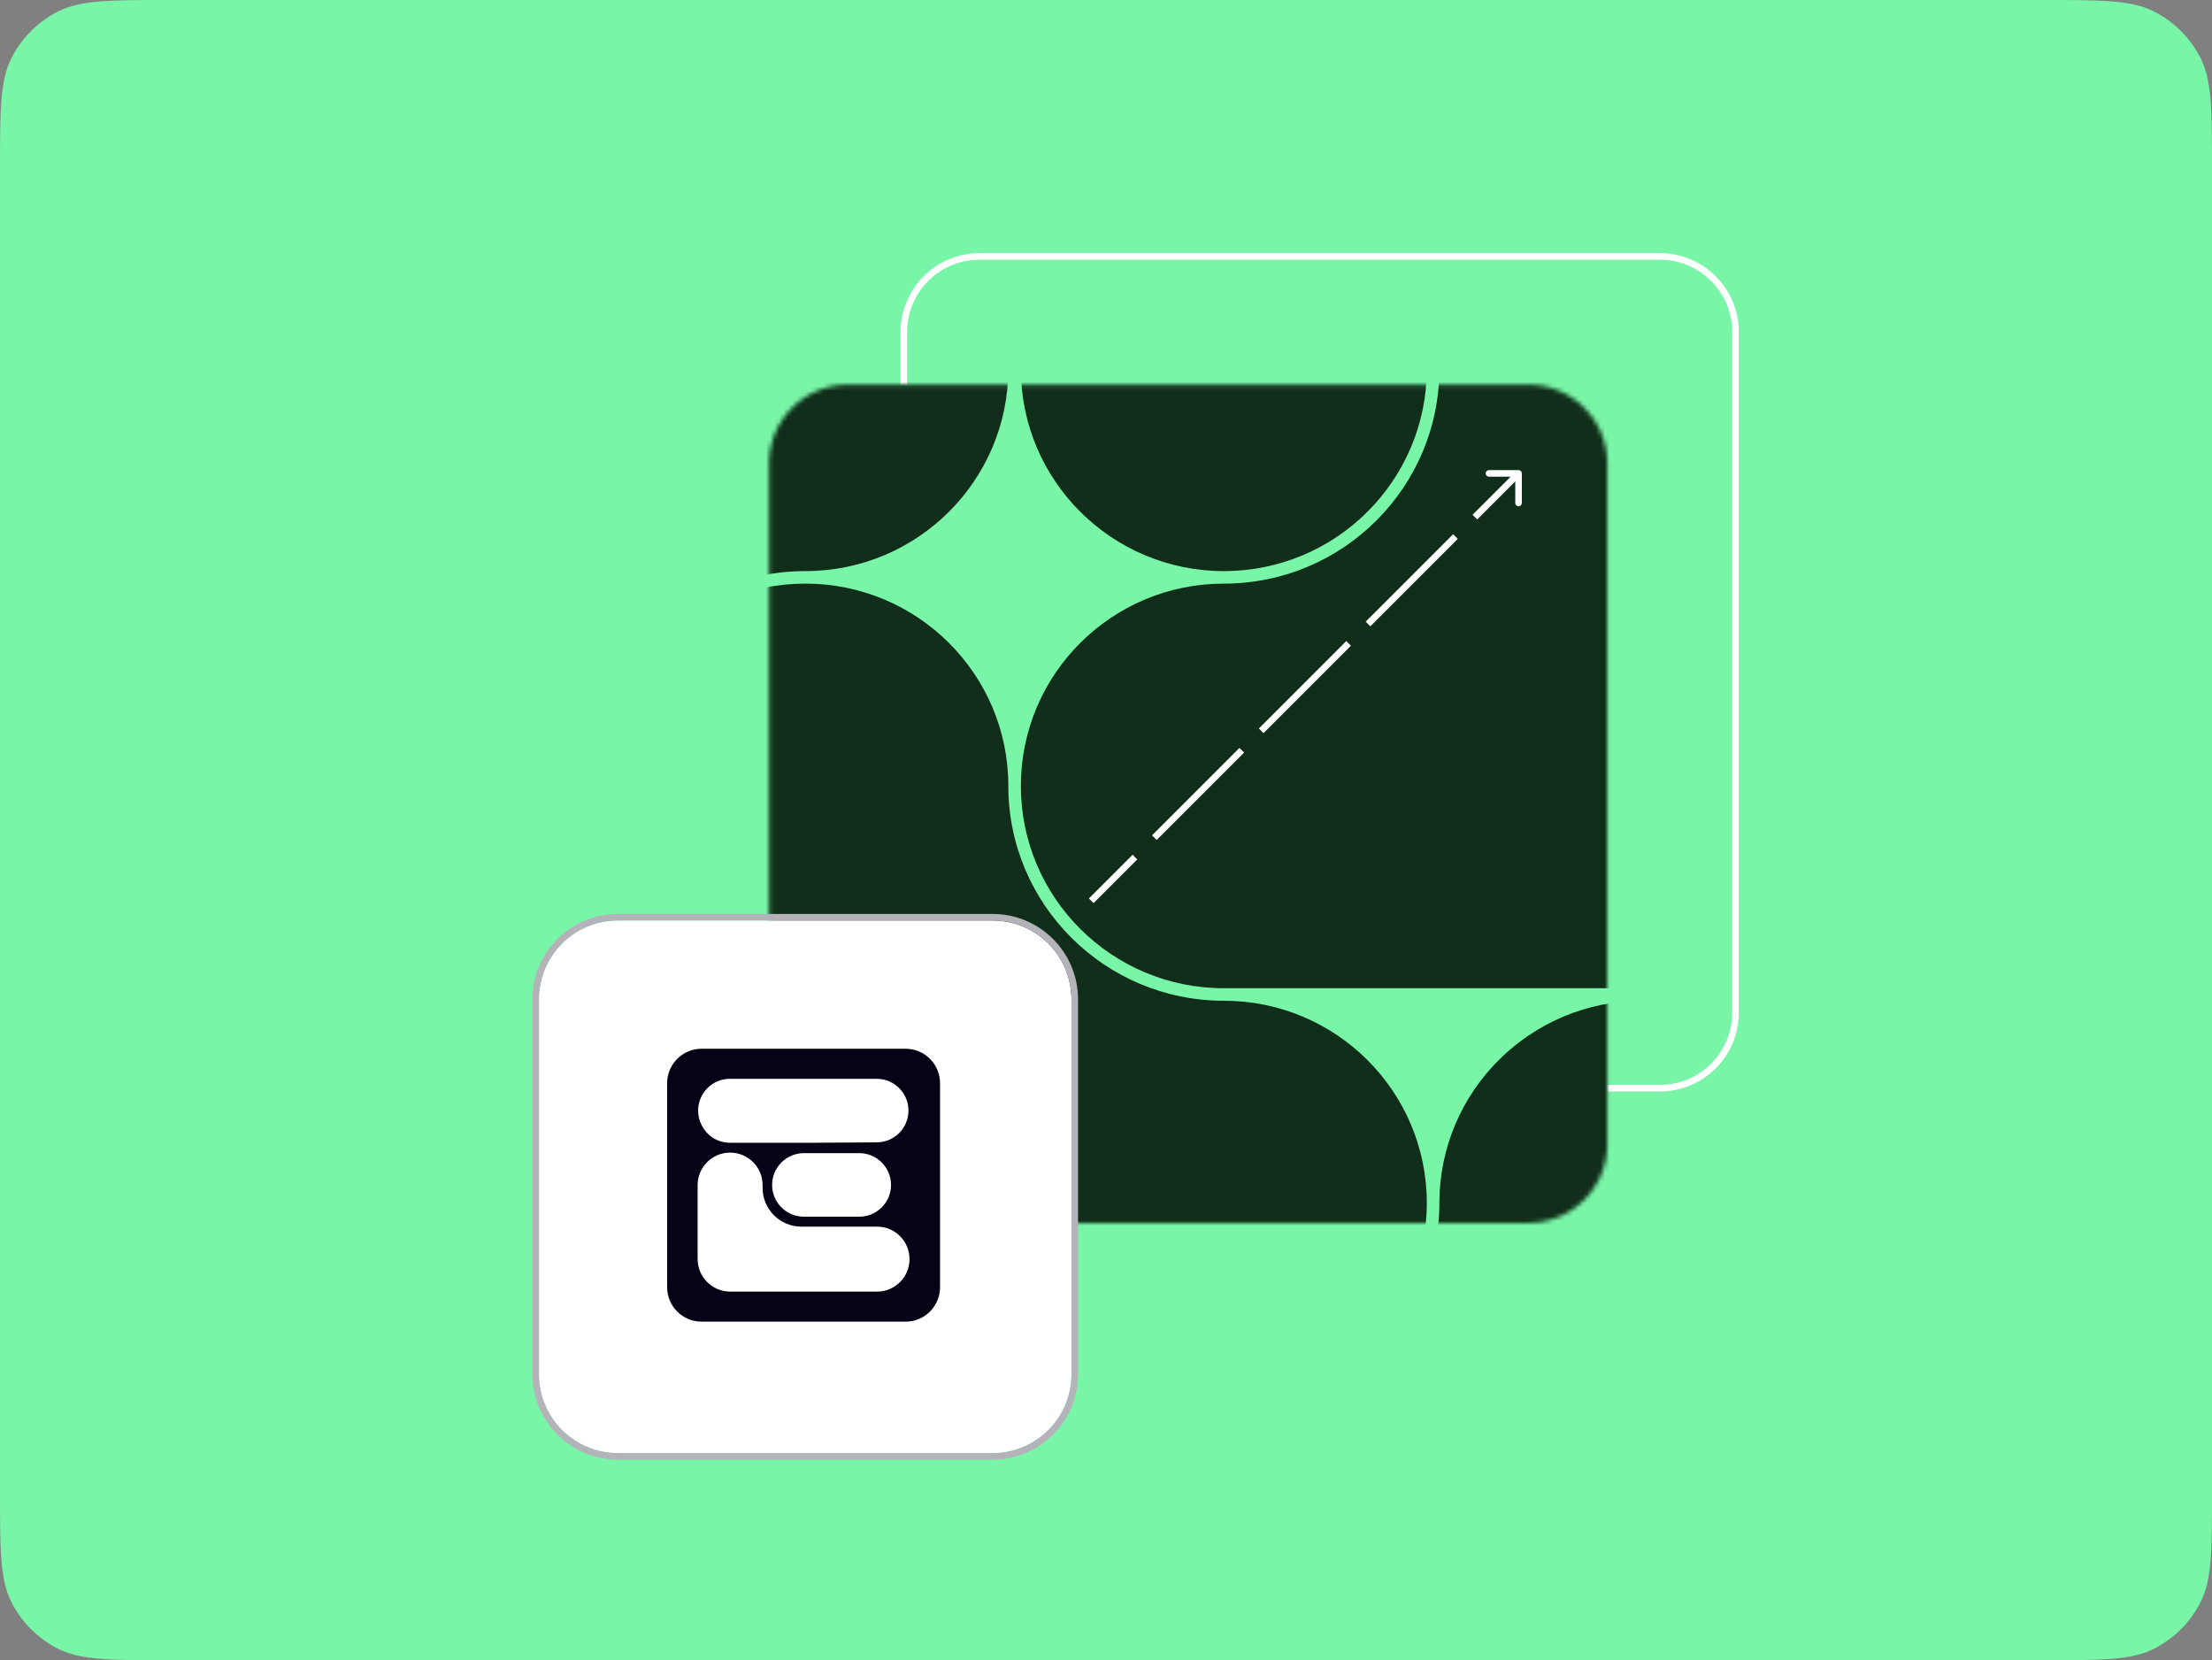
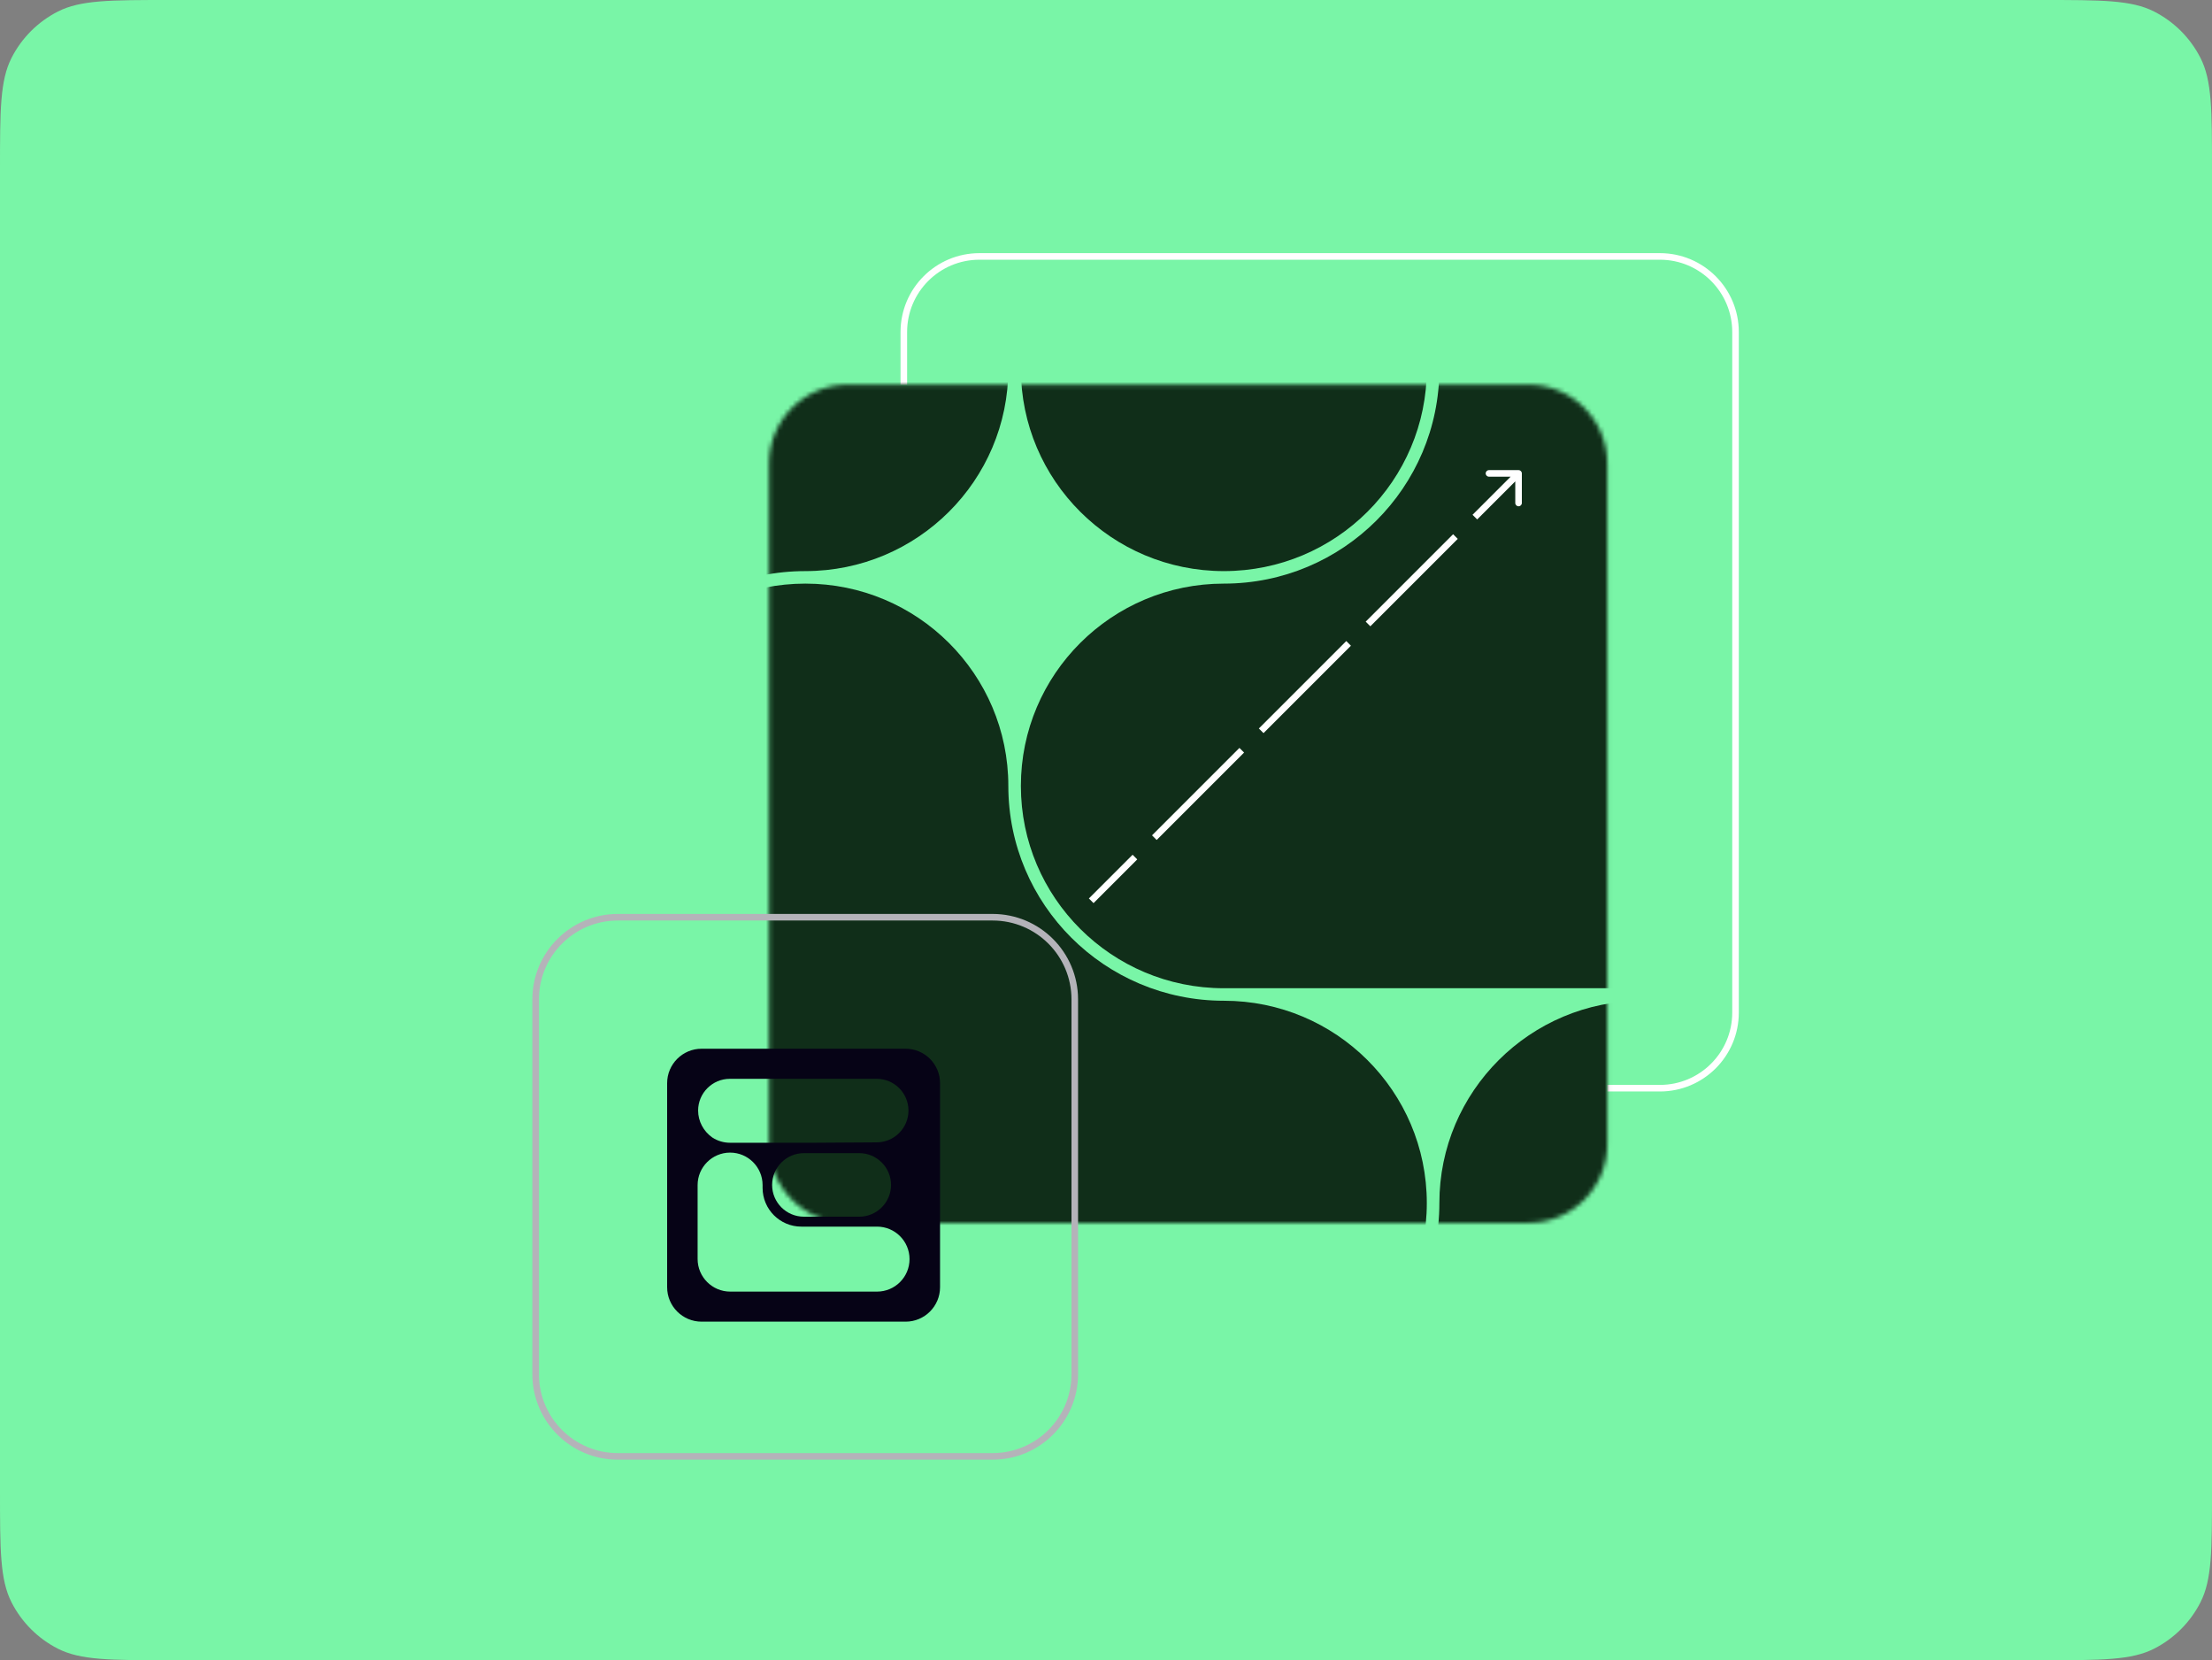
<svg xmlns="http://www.w3.org/2000/svg" fill="none" height="376" viewBox="0 0 501 376" width="501">
  <rect x="0" y="0" width="501" height="376" fill="#808080" stroke="none" />
  <clipPath id="a">
    <path d="m62.5 0h376v376h-376z" />
  </clipPath>
  <mask id="b" height="190" maskUnits="userSpaceOnUse" width="191" x="174" y="87">
    <path d="m174.184 104.982c0-9.869 8-17.869 17.869-17.869h154.123c9.869 0 17.869 8 17.869 17.869v154.123c0 9.869-8 17.869-17.869 17.869h-154.123c-9.869 0-17.869-8-17.869-17.869z" fill="#ae91ff" />
  </mask>
  <path d="m0 38.4c0-13.441 0-20.162 2.616-25.296 2.301-4.516 5.973-8.187 10.488-10.488 5.134-2.616 11.854-2.616 25.296-2.616h424.2c13.441 0 20.162 0 25.296 2.616 4.516 2.301 8.187 5.973 10.488 10.488 2.616 5.134 2.616 11.854 2.616 25.296v299.2c0 13.441 0 20.162-2.616 25.296-2.301 4.516-5.972 8.187-10.488 10.488-5.134 2.616-11.855 2.616-25.296 2.616h-424.2c-13.441 0-20.162 0-25.296-2.616-4.516-2.301-8.187-5.972-10.488-10.488-2.616-5.134-2.616-11.855-2.616-25.296z" fill="#79f5a7" />
  <g clip-path="url(#a)">
    <path d="m0 0h376v376h-376z" fill="#79f5a7" transform="translate(62.5)" />
    <path clip-rule="evenodd" d="m375.957 58.82h-154.123c-9.046 0-16.38 7.334-16.38 16.38v154.123c0 9.046 7.334 16.38 16.38 16.38h154.123c9.046 0 16.38-7.334 16.38-16.38v-154.123c0-9.046-7.334-16.38-16.38-16.38zm-154.123-1.489c-9.869 0-17.869 8-17.869 17.869v154.123c0 9.869 8 17.869 17.869 17.869h154.123c9.869 0 17.869-8 17.869-17.869v-154.123c0-9.869-8-17.869-17.869-17.869z" fill="#fff" fill-rule="evenodd" />
    <path d="m174.184 104.982c0-9.869 8-17.869 17.869-17.869h154.123c9.869 0 17.869 8 17.869 17.869v154.123c0 9.869-8 17.869-17.869 17.869h-154.123c-9.869 0-17.869-8-17.869-17.869z" fill="#79f5a7" />
    <g fill="#102e19" mask="url(#b)">
      <path d="m41.653-199.885c0-25.305 20.582-45.818 45.97-45.818h94.784c25.388 0 45.97 20.513 45.97 45.818 0 25.304-20.582 45.818-45.97 45.818-26.959 0-48.814 21.782-48.814 48.651 0 25.305-20.582 45.818-45.97 45.818-25.389 0-45.97-20.513-45.97-45.818z" />
      <path d="m182.408-151.233c-25.389 0-45.97 20.513-45.97 45.817v94.47c0 25.305 20.581 45.818 45.97 45.818h94.784c25.389 0 45.97-20.513 45.97-45.818s-20.581-45.818-45.97-45.818c-26.959 0-48.814-21.782-48.814-48.652 0-25.304-20.581-45.817-45.97-45.817z" />
      <path d="m277.192-151.233c-25.389 0-45.97 20.513-45.97 45.817 0 25.305 20.581 45.818 45.97 45.818 26.959 0 48.814 21.782 48.814 48.652 0 25.304 20.582 45.818 45.97 45.818h94.784c25.389 0 45.971-20.513 45.971-45.818s-20.582-45.818-45.971-45.818c-26.959 0-48.813-21.782-48.813-48.652 0-25.304-20.582-45.817-45.971-45.817z" />
      <path d="m277.192-245.703c25.389 0 45.97 20.513 45.97 45.818 0 25.304-20.581 45.818-45.97 45.818s-45.97-20.514-45.97-45.818c0-25.305 20.581-45.818 45.97-45.818z" />
      <path d="m417.947-199.885c0-25.305-20.582-45.818-45.971-45.818-25.388 0-45.97 20.513-45.97 45.818 0 25.304 20.582 45.818 45.97 45.818 25.389 0 45.971-20.514 45.971-45.818z" />
      <path d="m87.624-56.764c-25.389 0-45.97 20.513-45.97 45.818v188.939c0 25.304 20.582 45.818 45.97 45.818 25.389 0 45.97-20.514 45.97-45.818 0-26.87 21.855-48.652 48.814-48.652 25.389 0 45.97-20.513 45.97-45.818 0-25.304-20.581-45.818-45.97-45.818-26.959 0-48.814-21.782-48.814-48.652 0-25.304-20.581-45.818-45.97-45.818z" />
      <path d="m41.654 272.462c0-25.304 20.582-45.817 45.97-45.817 25.389 0 45.97 20.513 45.97 45.817v94.47c0 25.304-20.581 45.818-45.97 45.818-25.389 0-45.97-20.513-45.97-45.818z" />
      <path d="m323.162 83.523c0-25.304-20.581-45.818-45.97-45.818s-45.97 20.513-45.97 45.818c0 25.305 20.581 45.818 45.97 45.818s45.97-20.513 45.97-45.818z" />
      <path d="m136.438 177.993c0-25.304 20.581-45.818 45.97-45.818s45.97 20.514 45.97 45.818c0 26.87 21.855 48.652 48.814 48.652 25.389 0 45.97 20.513 45.97 45.817 0 25.305-20.581 45.818-45.97 45.818h-94.784c-25.389 0-45.97-20.513-45.97-45.818z" />
      <path d="m512.73 555.871c0-25.304-20.581-45.818-45.97-45.818s-45.97 20.514-45.97 45.818c0 25.305 20.581 45.818 45.97 45.818s45.97-20.513 45.97-45.818z" />
-       <path d="m231.222 555.871c0-25.304 20.581-45.818 45.97-45.818s45.97 20.514 45.97 45.818c0 26.87 21.855 48.652 48.814 48.652 25.389 0 45.971 20.513 45.971 45.818 0 25.304-20.582 45.817-45.971 45.817h-94.784c-25.389 0-45.97-20.513-45.97-45.817z" />
      <path d="m87.624 510.053c-25.389 0-45.97 20.514-45.97 45.818v94.47c0 25.304 20.582 45.817 45.97 45.817h94.784c25.389 0 45.97-20.513 45.97-45.817 0-25.305-20.581-45.818-45.97-45.818-26.959 0-48.814-21.782-48.814-48.652 0-25.304-20.581-45.818-45.97-45.818z" />
      <path d="m371.976 37.706h94.784c25.389 0 45.971 20.513 45.971 45.818v94.47c0 25.304-20.582 45.818-45.971 45.818h-189.568c-25.389 0-45.97-20.514-45.97-45.818s20.581-45.818 45.97-45.818c26.959 0 48.814-21.782 48.814-48.652 0-25.304 20.582-45.818 45.97-45.818z" />
      <path d="m277.192 321.114c-25.389 0-45.97 20.514-45.97 45.818v94.47c0 25.304 20.581 45.817 45.97 45.817s45.97-20.513 45.97-45.817c0-26.87 21.855-48.652 48.814-48.652 25.389 0 45.971-20.514 45.971-45.818 0-26.87 21.854-48.652 48.813-48.652 25.389 0 45.971-20.513 45.971-45.818 0-25.304-20.582-45.817-45.971-45.817h-94.784c-25.388 0-45.97 20.513-45.97 45.817 0 26.87-21.855 48.652-48.814 48.652z" />
      <path d="m515.574 83.523c0-25.304 20.582-45.818 45.97-45.818 25.389 0 45.97 20.513 45.97 45.818v283.409c0 25.304-20.581 45.818-45.97 45.818-25.388 0-45.97-20.514-45.97-45.818z" />
      <path d="m371.976 415.584c-25.388 0-45.97 20.513-45.97 45.817v94.47c0 25.304 20.582 45.818 45.97 45.818 25.389 0 45.971-20.514 45.971-45.818 0-26.87 21.854-48.652 48.813-48.652h94.784c25.389 0 45.971-20.513 45.971-45.818 0-25.304-20.582-45.817-45.971-45.817-26.959 0-48.813-21.782-48.813-48.652 0-25.304-20.582-45.818-45.971-45.818-25.388 0-45.97 20.514-45.97 45.818 0 26.87-21.855 48.652-48.814 48.652z" />
      <path d="m420.79-199.885c0-25.305 20.581-45.818 45.97-45.818h94.784c25.389 0 45.97 20.513 45.97 45.818v188.939c0 25.304-20.581 45.818-45.97 45.818s-45.97-20.513-45.97-45.818c0-26.87-21.855-48.652-48.814-48.652-25.389 0-45.97-20.513-45.97-45.818z" />
      <path d="m228.378 555.871v-188.939c0-25.304-20.581-45.818-45.97-45.818s-45.97 20.514-45.97 45.818c0 26.87-21.855 48.652-48.814 48.652-25.389 0-45.97 20.513-45.97 45.817 0 25.305 20.582 45.818 45.97 45.818 26.959 0 48.814 21.782 48.814 48.652 0 25.304 20.581 45.818 45.97 45.818s45.97-20.514 45.97-45.818z" />
      <path d="m607.514 650.341c0 25.304-20.581 45.817-45.97 45.817h-94.784c-25.389 0-45.97-20.513-45.97-45.817 0-25.305 20.581-45.818 45.97-45.818 26.959 0 48.814-21.782 48.814-48.652 0-25.304 20.581-45.818 45.97-45.818s45.97 20.514 45.97 45.818z" />
    </g>
-     <path d="m122.064 226.345c0-9.869 8.001-17.87 17.87-17.87h84.879c9.869 0 17.869 8.001 17.869 17.87v84.879c0 9.869-8 17.869-17.869 17.869h-84.879c-9.869 0-17.87-8-17.87-17.869z" fill="#fff" />
    <g clip-rule="evenodd" fill-rule="evenodd">
      <path d="m139.934 206.986h84.879c10.691 0 19.358 8.667 19.358 19.358v84.88c0 10.691-8.667 19.358-19.358 19.358h-84.879c-10.692 0-19.359-8.667-19.359-19.358v-84.88c0-10.691 8.667-19.358 19.359-19.358zm0 1.489c-9.869 0-17.87 8.001-17.87 17.869v84.88c0 9.869 8.001 17.869 17.87 17.869h84.879c9.869 0 17.869-8 17.869-17.869v-84.88c0-9.868-8-17.869-17.869-17.869z" fill="#b4b3b9" />
      <path d="m158.905 237.513h46.204c4.31 0 7.804 3.493 7.804 7.803v46.205c0 4.309-3.494 7.803-7.804 7.803h-46.204c-4.31 0-7.803-3.494-7.803-7.803v-46.205c0-4.31 3.493-7.803 7.803-7.803zm6.425 21.293c-1.423 0-2.798-.412-3.979-1.181h-.008c-2.021-1.423-3.226-3.703-3.226-6.113 0-3.962 3.234-7.188 7.197-7.188h33.242c3.97 0 7.205 3.218 7.205 7.188 0 3.971-3.235 7.205-7.213 7.205l-14.135.089zm29.287 2.352c3.97 0 7.196 3.234 7.196 7.205 0 3.962-3.226 7.188-7.196 7.188h-12.542c-3.971 0-7.197-3.218-7.197-7.188 0-3.971 3.226-7.205 7.197-7.205zm-21.897 7.861v-.623c0-4.067-3.3-7.359-7.359-7.359-4.067 0-7.358 3.3-7.358 7.359v16.73c0 4.084 3.307 7.391 7.39 7.391h33.251c4.067 0 7.358-3.299 7.358-7.358 0-4.068-3.299-7.359-7.358-7.359h-17.151c-4.844 0-8.773-3.93-8.773-8.773z" fill="#060316" />
      <path d="m337.24 106.471h6.701c.412 0 .745.334.745.745v6.701c0 .411-.333.744-.745.744-.411 0-.744-.333-.744-.744v-4.904l-8.628 8.628-1.053-1.052 8.628-8.629h-4.904c-.411 0-.744-.333-.744-.744s.333-.745.744-.745zm-79.665 88.164-9.899 9.899-1.053-1.053 9.899-9.899zm24.198-24.198-19.798 19.799-1.053-1.053 19.798-19.799zm24.198-24.198-19.798 19.799-1.053-1.053 19.798-19.799zm24.198-24.198-19.798 19.799-1.053-1.053 19.798-19.799z" fill="#fff" />
    </g>
  </g>
</svg>